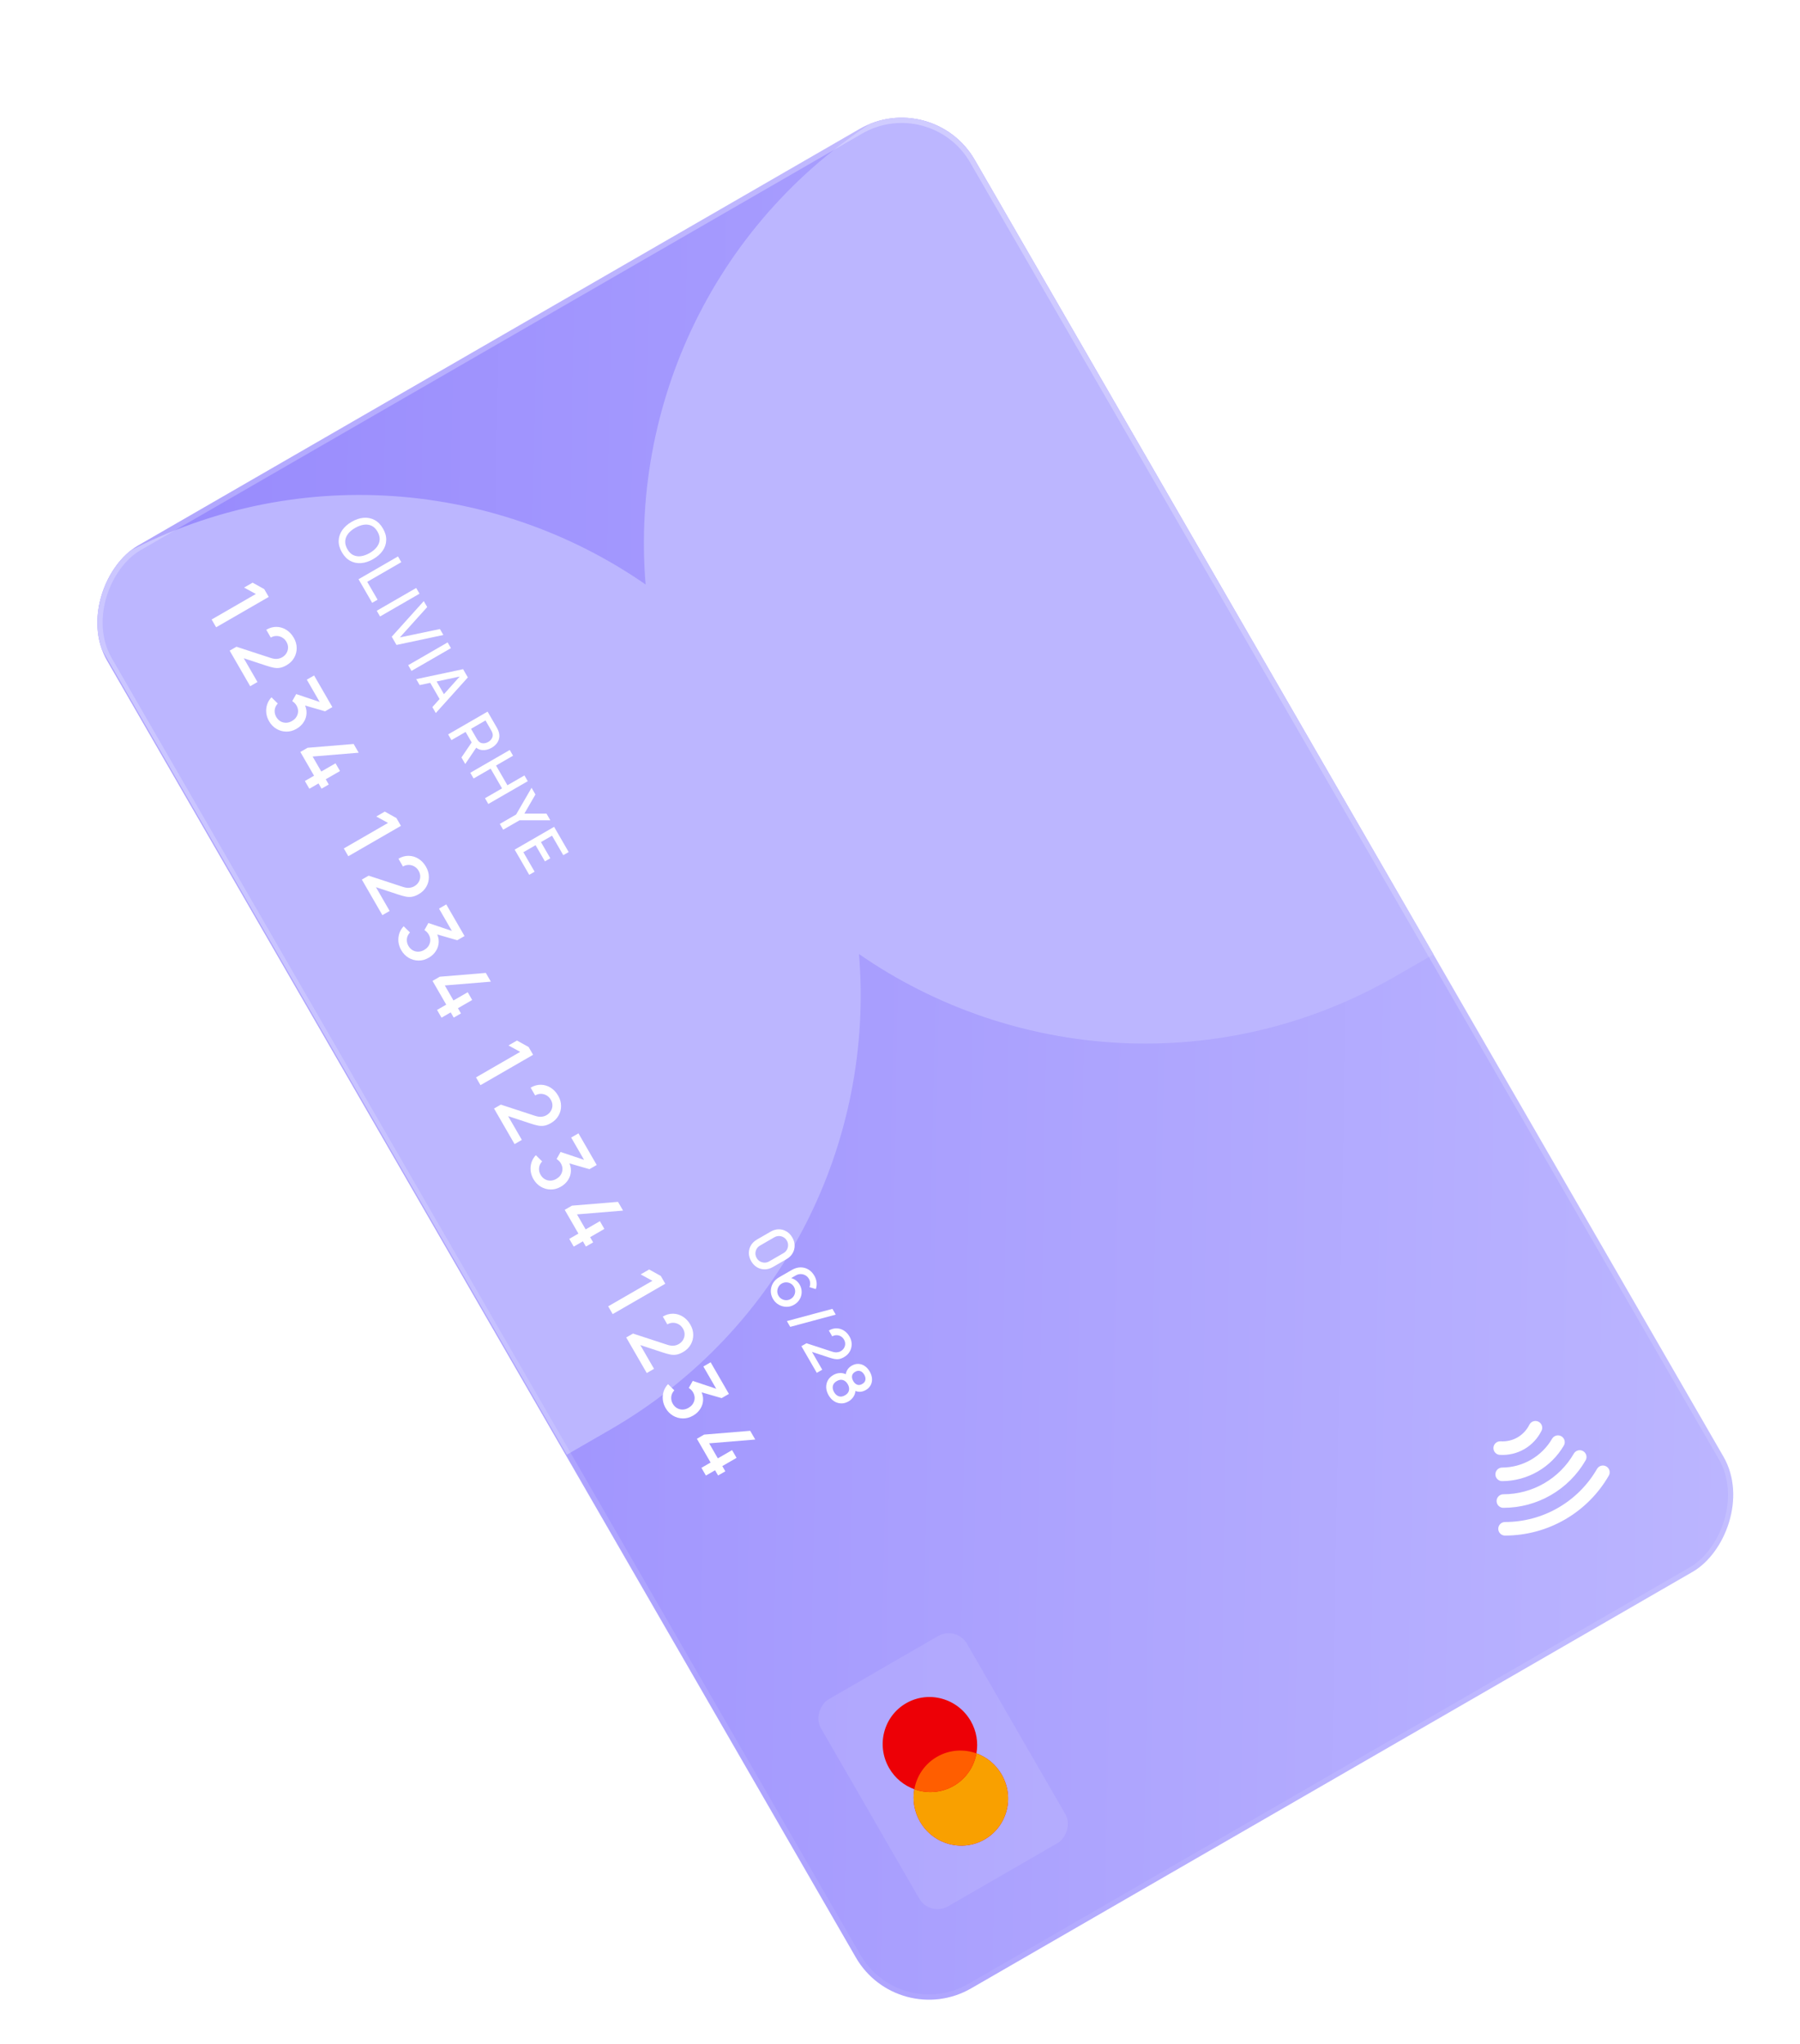
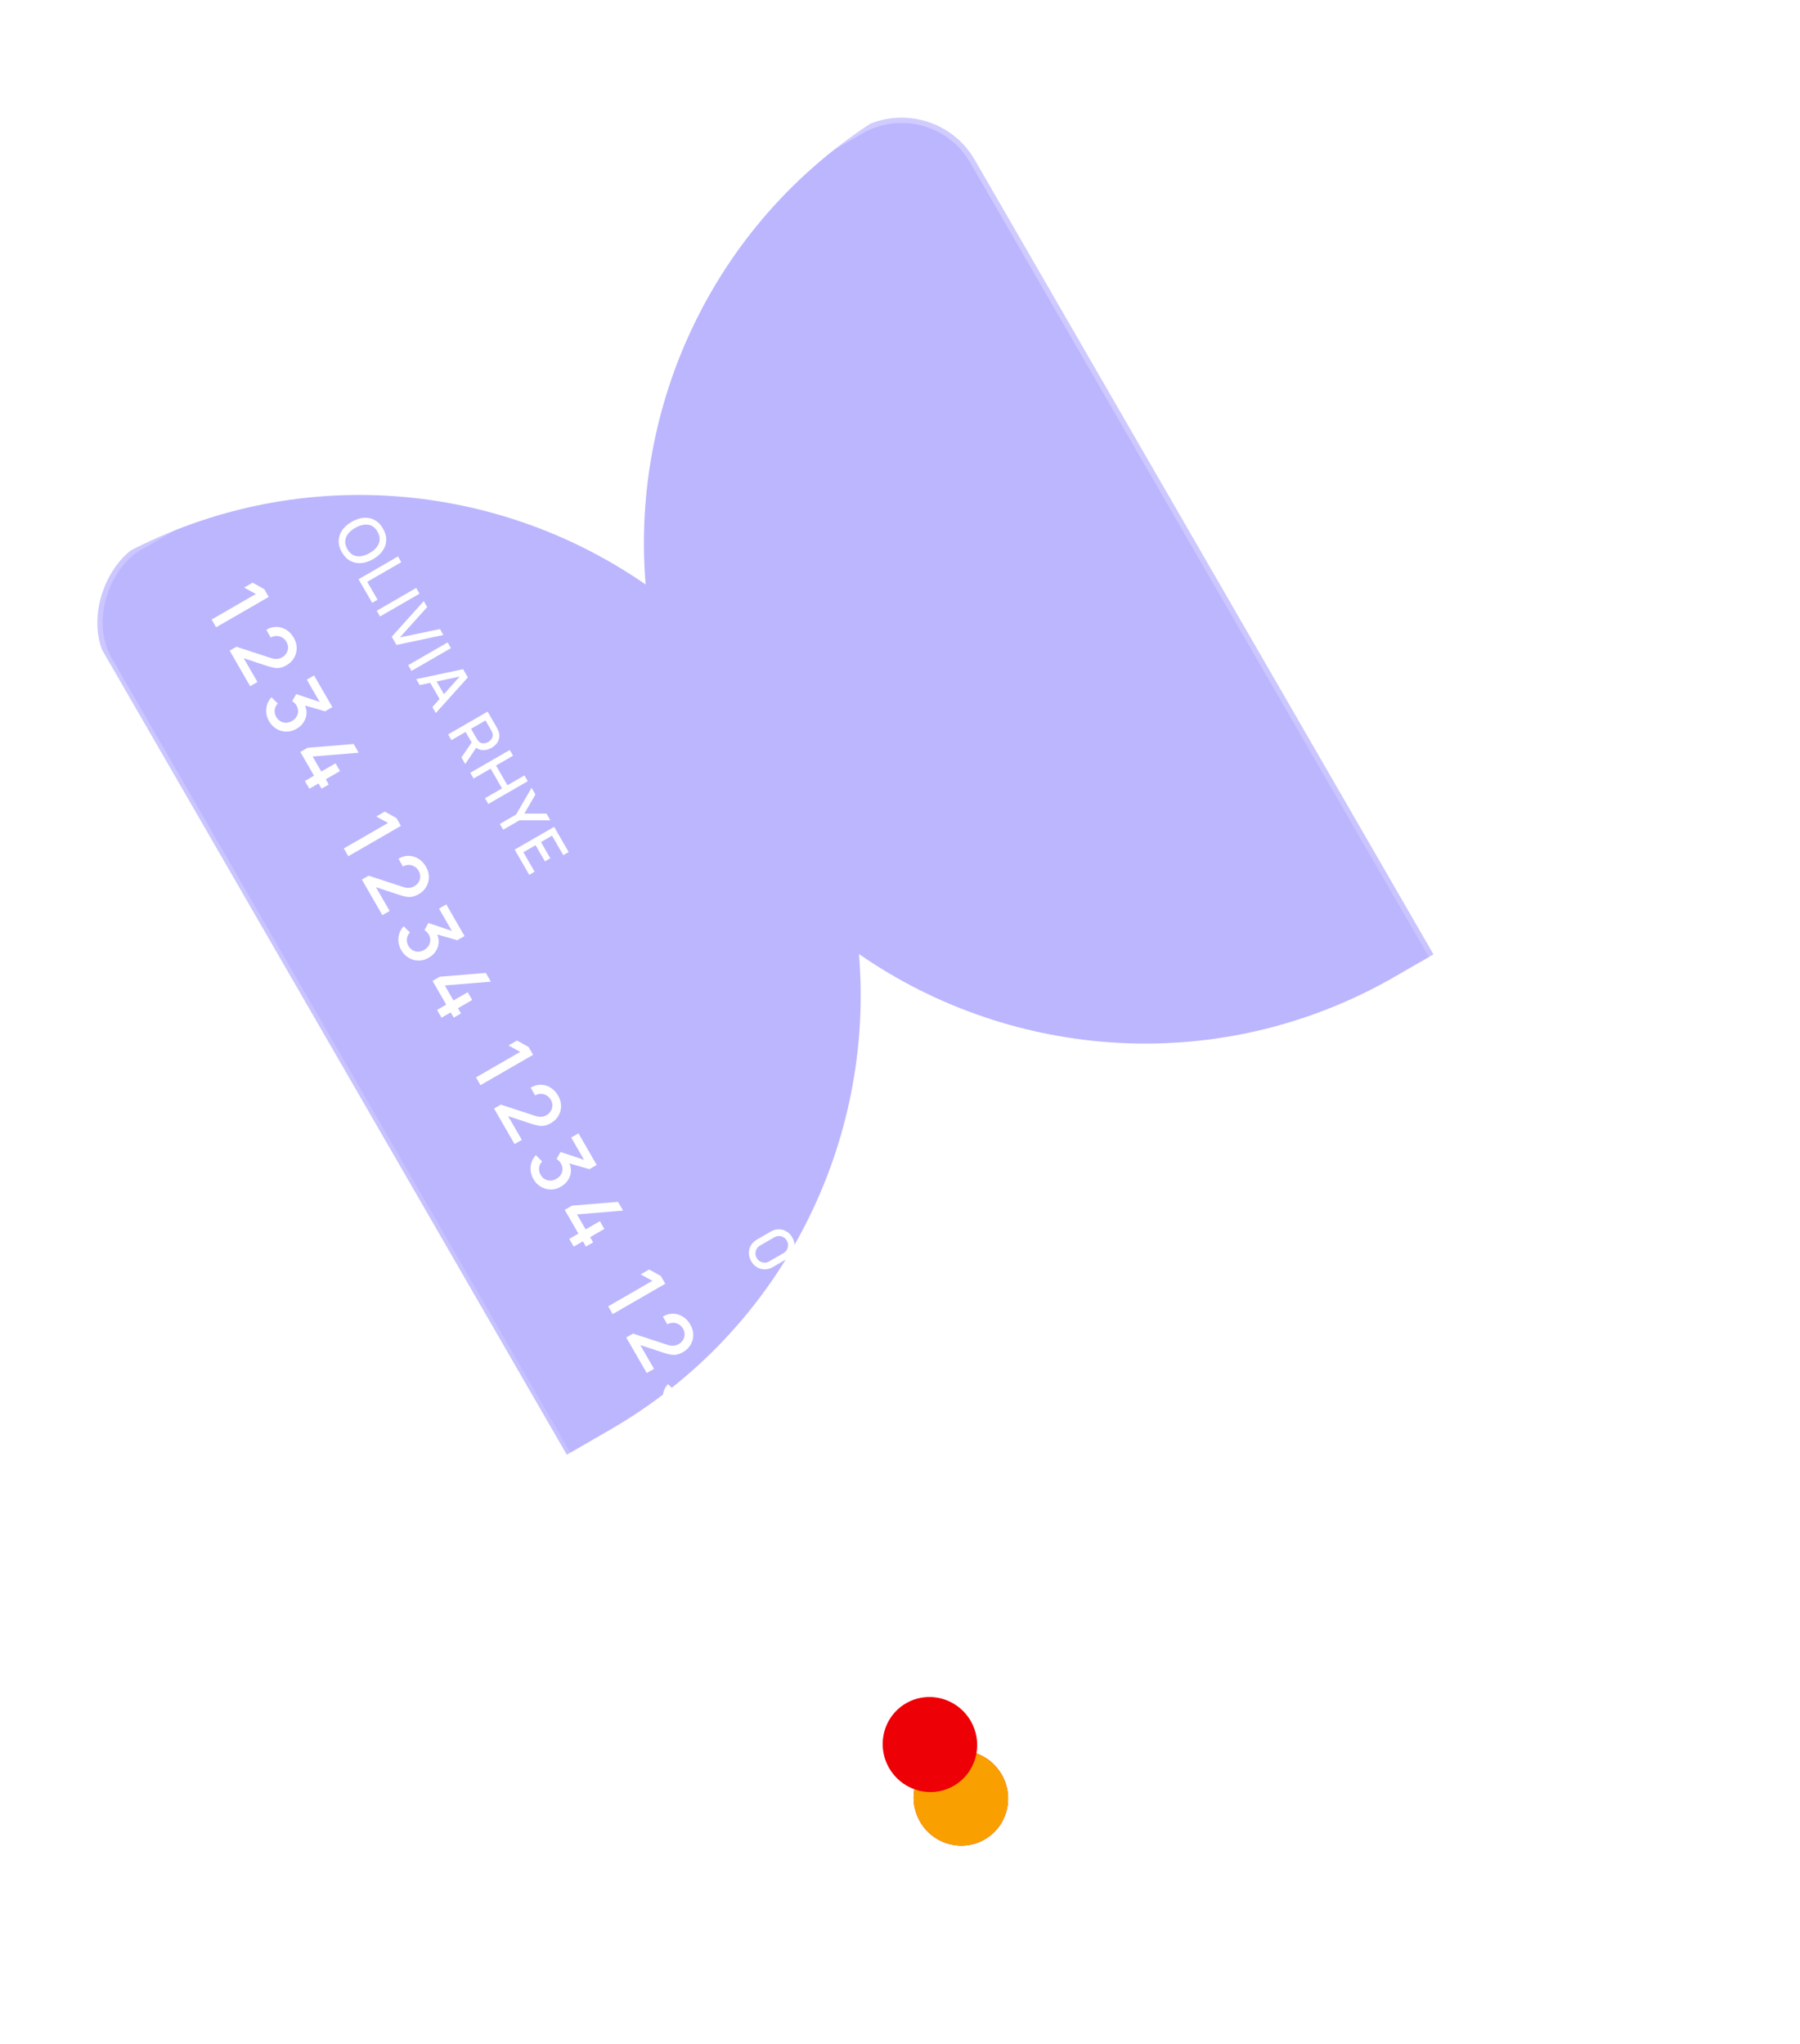
<svg xmlns="http://www.w3.org/2000/svg" width="605" height="687" viewBox="0 0 605 687" fill="none">
  <g filter="url(#filter0_dd_959_4543)">
    <g clip-path="url(#clip0_959_4543)">
-       <rect x="313.445" y="0.836" width="560" height="336.709" rx="28.354" transform="rotate(60 313.445 0.836)" fill="url(#paint0_linear_959_4543)" />
      <g clip-path="url(#clip1_959_4543)">
        <path d="M468.984 299.833L482.106 292.257L313.751 0.659L300.63 8.234C242.319 41.9 211.766 105.181 217.002 168.109C165.122 132.111 95.044 126.93 36.733 160.595L22.153 169.013L190.508 460.611L205.087 452.194C263.398 418.528 293.951 355.247 288.715 292.32C340.594 328.318 410.673 333.499 468.984 299.833Z" fill="#BCB6FF" />
      </g>
      <rect x="321.463" y="518.014" width="80.338" height="56.709" rx="7.089" transform="rotate(60 321.463 518.014)" fill="white" fill-opacity="0.1" />
      <path fill-rule="evenodd" clip-rule="evenodd" d="M309.242 583.942C313.666 591.605 323.391 594.273 330.963 589.901C338.535 585.53 341.086 575.773 336.662 568.11C334.679 564.676 331.632 562.245 328.19 561.001C328.834 557.399 328.252 553.544 326.269 550.11C321.845 542.447 312.12 539.779 304.548 544.15C296.976 548.522 294.424 558.278 298.849 565.941C300.832 569.376 303.879 571.807 307.32 573.051C306.677 576.653 307.259 580.507 309.242 583.942Z" fill="#ED0006" />
      <path fill-rule="evenodd" clip-rule="evenodd" d="M307.32 573.05C311.557 574.582 316.392 574.313 320.57 571.901C324.749 569.488 327.398 565.436 328.191 561.001C331.632 562.245 334.679 564.676 336.662 568.11C341.086 575.773 338.535 585.53 330.963 589.901C323.391 594.273 313.666 591.605 309.241 583.942C307.259 580.507 306.677 576.652 307.32 573.05Z" fill="#F9A000" />
-       <path fill-rule="evenodd" clip-rule="evenodd" d="M307.32 573.05C311.557 574.582 316.392 574.313 320.57 571.901C324.749 569.488 327.398 565.436 328.19 561.001C323.953 559.47 319.119 559.738 314.941 562.151C310.762 564.563 308.113 568.615 307.32 573.05Z" fill="#FF5E00" />
      <path d="M71.134 179.875L85.991 171.298L82.044 169.141L84.904 167.489L88.814 169.668L90.324 172.283L72.644 182.491L71.134 179.875ZM77.192 190.338L79.482 189.032L90.827 192.746C91.734 193.052 92.502 193.171 93.129 193.104C93.76 193.045 94.326 192.871 94.825 192.583C95.455 192.219 95.94 191.754 96.278 191.187C96.625 190.616 96.804 189.999 96.815 189.338C96.826 188.677 96.648 188.027 96.279 187.389C95.901 186.734 95.407 186.238 94.799 185.902C94.203 185.57 93.569 185.407 92.896 185.413C92.223 185.42 91.594 185.597 91.009 185.946L89.493 183.318C90.638 182.657 91.79 182.335 92.947 182.355C94.117 182.378 95.206 182.704 96.213 183.334C97.229 183.959 98.075 184.857 98.751 186.027C99.393 187.14 99.716 188.285 99.719 189.462C99.73 190.635 99.444 191.727 98.861 192.741C98.283 193.762 97.434 194.596 96.312 195.244C95.502 195.712 94.753 196.002 94.065 196.115C93.378 196.229 92.669 196.212 91.941 196.065C91.212 195.918 90.381 195.689 89.448 195.376L80.713 192.496L81.286 191.788L86.539 200.886L84.096 202.297L77.192 190.338ZM90.435 214.071C89.93 213.195 89.618 212.278 89.502 211.32C89.393 210.357 89.483 209.416 89.77 208.496C90.063 207.585 90.553 206.762 91.242 206.026L93.361 208.109C92.737 208.786 92.391 209.537 92.322 210.363C92.261 211.184 92.442 211.952 92.866 212.668C93.248 213.31 93.728 213.791 94.306 214.112C94.884 214.433 95.503 214.589 96.163 214.579C96.831 214.564 97.493 214.367 98.148 213.989C99.13 213.422 99.763 212.648 100.047 211.665C100.336 210.691 100.197 209.712 99.629 208.73C99.469 208.452 99.263 208.189 99.011 207.942C98.763 207.702 98.501 207.494 98.224 207.316L99.555 204.943L108.668 207.997L108.088 208.693L103.126 200.098L105.569 198.687L111.708 209.32L109.264 210.731L101.288 208.427L102.109 207.921C102.752 209.034 103.06 210.144 103.033 211.251C103.014 212.353 102.707 213.371 102.111 214.304C101.528 215.241 100.712 216.012 99.665 216.617C98.535 217.269 97.379 217.582 96.196 217.556C95.018 217.537 93.921 217.226 92.907 216.622C91.897 216.027 91.073 215.176 90.435 214.071ZM102.474 234.157L105.556 232.378L100.948 224.397L103.379 222.994L118.864 221.715L120.558 224.649L105.073 225.928L107.987 230.974L112.775 228.21L114.278 230.813L109.489 233.577L110.503 235.333L108.072 236.736L107.058 234.981L103.977 236.76L102.474 234.157ZM115.563 256.828L130.419 248.25L126.472 246.093L129.333 244.441L133.243 246.62L134.753 249.235L117.073 259.443L115.563 256.828ZM121.62 267.291L123.911 265.984L135.255 269.699C136.163 270.004 136.93 270.123 137.557 270.056C138.189 269.997 138.754 269.823 139.253 269.535C139.884 269.171 140.368 268.706 140.707 268.139C141.054 267.568 141.233 266.952 141.244 266.291C141.255 265.629 141.076 264.979 140.707 264.341C140.329 263.686 139.836 263.191 139.227 262.855C138.631 262.522 137.997 262.359 137.324 262.365C136.651 262.372 136.022 262.549 135.438 262.898L133.921 260.27C135.067 259.609 136.218 259.288 137.376 259.307C138.546 259.33 139.634 259.656 140.642 260.286C141.658 260.911 142.503 261.809 143.179 262.979C143.822 264.093 144.145 265.238 144.147 266.415C144.159 267.587 143.873 268.68 143.29 269.693C142.712 270.714 141.862 271.549 140.741 272.196C139.93 272.664 139.181 272.954 138.494 273.068C137.806 273.181 137.098 273.164 136.369 273.017C135.641 272.87 134.809 272.641 133.876 272.329L125.141 269.448L125.715 268.741L130.967 277.839L128.524 279.249L121.62 267.291ZM134.864 291.024C134.358 290.148 134.047 289.231 133.93 288.272C133.821 287.309 133.911 286.368 134.199 285.449C134.491 284.538 134.982 283.714 135.67 282.978L137.79 285.062C137.166 285.738 136.819 286.49 136.75 287.315C136.689 288.136 136.871 288.904 137.295 289.62C137.676 290.262 138.156 290.743 138.734 291.064C139.313 291.385 139.932 291.541 140.592 291.531C141.26 291.516 141.921 291.32 142.576 290.942C143.558 290.375 144.191 289.6 144.475 288.617C144.764 287.643 144.625 286.665 144.058 285.682C143.897 285.404 143.691 285.141 143.439 284.894C143.192 284.655 142.929 284.446 142.652 284.268L143.983 281.895L153.097 284.949L152.516 285.645L147.554 277.05L149.997 275.64L156.136 286.272L153.693 287.683L145.717 285.38L146.537 284.873C147.18 285.986 147.488 287.096 147.461 288.203C147.443 289.305 147.135 290.323 146.539 291.256C145.956 292.193 145.141 292.964 144.093 293.569C142.963 294.221 141.807 294.534 140.624 294.508C139.446 294.49 138.35 294.179 137.335 293.575C136.326 292.979 135.502 292.129 134.864 291.024ZM146.902 311.109L149.984 309.33L145.376 301.349L147.807 299.946L163.292 298.667L164.986 301.602L149.502 302.88L152.415 307.927L157.203 305.162L158.706 307.765L153.918 310.529L154.931 312.285L152.5 313.689L151.487 311.933L148.405 313.712L146.902 311.109ZM159.991 333.78L174.847 325.203L170.901 323.045L173.761 321.393L177.671 323.572L179.181 326.188L161.501 336.395L159.991 333.78ZM166.048 344.243L168.339 342.937L179.684 346.651C180.591 346.956 181.359 347.076 181.985 347.008C182.617 346.949 183.183 346.775 183.682 346.487C184.312 346.123 184.797 345.658 185.135 345.092C185.482 344.52 185.661 343.904 185.672 343.243C185.683 342.582 185.504 341.932 185.136 341.293C184.758 340.638 184.264 340.143 183.656 339.807C183.06 339.474 182.425 339.311 181.752 339.318C181.08 339.324 180.451 339.502 179.866 339.85L178.349 337.223C179.495 336.561 180.647 336.24 181.804 336.259C182.974 336.282 184.063 336.609 185.07 337.238C186.086 337.863 186.932 338.761 187.607 339.932C188.25 341.045 188.573 342.19 188.576 343.367C188.587 344.539 188.301 345.632 187.718 346.645C187.14 347.666 186.29 348.501 185.169 349.148C184.359 349.616 183.61 349.907 182.922 350.02C182.234 350.133 181.526 350.116 180.798 349.97C180.069 349.823 179.238 349.593 178.304 349.281L169.57 346.401L170.143 345.693L175.396 354.791L172.953 356.201L166.048 344.243ZM179.292 367.976C178.786 367.1 178.475 366.183 178.358 365.224C178.25 364.261 178.339 363.32 178.627 362.401C178.92 361.49 179.41 360.666 180.099 359.931L182.218 362.014C181.594 362.691 181.247 363.442 181.178 364.267C181.117 365.088 181.299 365.857 181.723 366.572C182.105 367.214 182.585 367.696 183.163 368.017C183.741 368.338 184.36 368.493 185.02 368.483C185.688 368.468 186.35 368.272 187.004 367.894C187.987 367.327 188.62 366.552 188.904 365.57C189.193 364.595 189.053 363.617 188.486 362.635C188.326 362.356 188.119 362.094 187.867 361.846C187.62 361.607 187.358 361.398 187.08 361.22L188.411 358.847L197.525 361.902L196.944 362.597L191.982 354.003L194.426 352.592L200.564 363.225L198.121 364.635L190.145 362.332L190.966 361.825C191.608 362.939 191.916 364.049 191.89 365.155C191.871 366.257 191.564 367.275 190.968 368.209C190.385 369.146 189.569 369.916 188.521 370.521C187.392 371.174 186.236 371.486 185.053 371.46C183.874 371.442 182.778 371.131 181.764 370.527C180.754 369.931 179.93 369.081 179.292 367.976ZM191.331 388.062L194.412 386.282L189.805 378.302L192.236 376.898L207.721 375.619L209.415 378.554L193.93 379.833L196.843 384.879L201.632 382.114L203.135 384.717L198.346 387.482L199.36 389.237L196.929 390.641L195.915 388.885L192.833 390.664L191.331 388.062ZM204.42 410.732L219.276 402.155L215.329 399.997L218.19 398.346L222.1 400.525L223.61 403.14L205.929 413.347L204.42 410.732ZM210.477 421.195L212.767 419.889L224.112 423.603C225.02 423.909 225.787 424.028 226.414 423.96C227.045 423.901 227.611 423.728 228.11 423.439C228.74 423.076 229.225 422.61 229.564 422.044C229.91 421.472 230.089 420.856 230.1 420.195C230.112 419.534 229.933 418.884 229.564 418.245C229.186 417.591 228.693 417.095 228.084 416.759C227.488 416.426 226.854 416.263 226.181 416.27C225.508 416.276 224.879 416.454 224.295 416.802L222.778 414.175C223.924 413.513 225.075 413.192 226.232 413.212C227.402 413.235 228.491 413.561 229.499 414.191C230.514 414.816 231.36 415.713 232.036 416.884C232.679 417.997 233.001 419.142 233.004 420.319C233.015 421.491 232.729 422.584 232.147 423.597C231.569 424.619 230.719 425.453 229.597 426.1C228.787 426.568 228.038 426.859 227.35 426.972C226.663 427.085 225.955 427.069 225.226 426.922C224.497 426.775 223.666 426.545 222.733 426.233L213.998 423.353L214.572 422.645L219.824 431.743L217.381 433.154L210.477 421.195ZM223.721 444.928C223.215 444.052 222.904 443.135 222.787 442.177C222.678 441.213 222.768 440.272 223.056 439.353C223.348 438.442 223.839 437.619 224.527 436.883L226.646 438.966C226.022 439.643 225.676 440.394 225.607 441.22C225.546 442.041 225.727 442.809 226.152 443.524C226.533 444.166 227.013 444.648 227.591 444.969C228.169 445.29 228.788 445.445 229.448 445.435C230.117 445.421 230.778 445.224 231.433 444.846C232.415 444.279 233.048 443.504 233.332 442.522C233.621 441.547 233.482 440.569 232.915 439.587C232.754 439.309 232.548 439.046 232.296 438.798C232.048 438.559 231.786 438.351 231.509 438.172L232.84 435.8L241.954 438.854L241.373 439.549L236.411 430.955L238.854 429.544L244.993 440.177L242.55 441.587L234.573 439.284L235.394 438.778C236.037 439.891 236.345 441.001 236.318 442.108C236.3 443.21 235.992 444.227 235.396 445.161C234.813 446.098 233.998 446.869 232.95 447.474C231.82 448.126 230.664 448.439 229.481 448.412C228.303 448.394 227.206 448.083 226.192 447.479C225.182 446.883 224.359 446.033 223.721 444.928ZM235.759 465.014L238.841 463.235L234.233 455.254L236.664 453.85L252.149 452.572L253.843 455.506L238.358 456.785L241.272 461.831L246.06 459.066L247.563 461.669L242.775 464.434L243.788 466.19L241.357 467.593L240.344 465.837L237.262 467.617L235.759 465.014Z" fill="white" />
      <path d="M114.921 157.292C114.156 155.966 113.792 154.67 113.831 153.403C113.875 152.134 114.272 150.951 115.023 149.854C115.777 148.764 116.838 147.824 118.207 147.034C119.576 146.243 120.921 145.794 122.242 145.686C123.567 145.585 124.787 145.834 125.903 146.434C127.025 147.03 127.968 147.991 128.734 149.317C129.496 150.637 129.855 151.932 129.81 153.202C129.776 154.474 129.381 155.655 128.627 156.746C127.873 157.836 126.812 158.776 125.443 159.566C124.074 160.357 122.729 160.806 121.408 160.914C120.087 161.022 118.864 160.774 117.738 160.172C116.622 159.572 115.683 158.612 114.921 157.292ZM116.754 156.234C117.284 157.18 117.94 157.841 118.721 158.217C119.512 158.595 120.379 158.721 121.321 158.594C122.269 158.464 123.25 158.107 124.263 157.522C125.276 156.937 126.069 156.27 126.644 155.521C127.224 154.769 127.545 153.957 127.607 153.086C127.673 152.222 127.438 151.318 126.902 150.375C126.372 149.429 125.714 148.765 124.929 148.383C124.147 148.008 123.282 147.885 122.334 148.015C121.386 148.145 120.404 148.499 119.387 149.078C118.371 149.657 117.573 150.322 116.992 151.075C116.418 151.824 116.1 152.634 116.037 153.504C115.979 154.381 116.218 155.291 116.754 156.234ZM120.511 166.336L133.771 158.68L134.882 160.605L123.436 167.213L126.903 173.217L125.089 174.264L120.511 166.336ZM126.629 176.933L139.889 169.277L141.001 171.202L127.741 178.857L126.629 176.933ZM131.666 185.656L142.438 173.691L143.591 175.689L134.395 185.897L147.86 183.083L149.014 185.081L133.266 188.428L131.666 185.656ZM137.194 195.231L150.454 187.575L151.565 189.5L138.305 197.155L137.194 195.231ZM139.901 199.921L155.65 196.574L157.25 199.346L146.478 211.311L145.324 209.313L155.133 198.358L155.42 198.856L141.055 201.919L139.901 199.921ZM144.186 200.43L145.991 199.388L149.989 206.313L148.184 207.355L144.186 200.43ZM150.624 218.492L163.884 210.836L166.978 216.196C167.052 216.324 167.138 216.488 167.236 216.685C167.34 216.879 167.426 217.071 167.494 217.26C167.803 218.064 167.906 218.823 167.803 219.538C167.703 220.258 167.429 220.912 166.982 221.497C166.534 222.083 165.954 222.582 165.242 222.993C164.186 223.602 163.119 223.859 162.039 223.761C160.966 223.661 160.023 223.125 159.209 222.154L158.665 221.425L156.495 217.668L151.735 220.417L150.624 218.492ZM155.1 226.245L158.986 220.515L160.605 222.171L156.371 228.446L155.1 226.245ZM158.319 216.615L160.259 219.976C160.33 220.099 160.414 220.231 160.512 220.371C160.612 220.517 160.717 220.649 160.826 220.766C161.145 221.106 161.496 221.325 161.88 221.422C162.27 221.517 162.658 221.522 163.043 221.438C163.429 221.355 163.784 221.219 164.11 221.031C164.435 220.844 164.727 220.605 164.986 220.317C165.251 220.024 165.438 219.688 165.545 219.307C165.658 218.922 165.648 218.506 165.513 218.06C165.472 217.904 165.413 217.746 165.337 217.585C165.264 217.431 165.192 217.292 165.121 217.169L163.181 213.808L158.319 216.615ZM158.071 231.391L171.331 223.735L172.442 225.66L166.724 228.961L170.551 235.591L176.27 232.29L177.386 234.224L164.126 241.879L163.01 239.945L168.737 236.639L164.91 230.009L159.182 233.315L158.071 231.391ZM167.996 248.582L173.475 245.419L178.667 236.442L179.964 238.689L176.249 245.119L183.675 245.116L184.972 247.363L174.602 247.371L169.123 250.534L167.996 248.582ZM172.986 257.225L186.246 249.569L191.137 258.041L189.323 259.088L185.543 252.541L181.823 254.689L184.965 260.131L183.151 261.178L180.009 255.736L175.911 258.102L179.691 264.649L177.877 265.696L172.986 257.225Z" fill="white" />
      <path d="M252.489 395.566C251.968 394.664 251.704 393.752 251.696 392.832C251.695 391.908 251.925 391.046 252.389 390.246C252.856 389.453 253.54 388.796 254.443 388.275L259.01 385.638C259.912 385.117 260.824 384.852 261.744 384.845C262.669 384.843 263.527 385.076 264.321 385.543C265.12 386.006 265.781 386.689 266.302 387.592C266.823 388.494 267.084 389.407 267.085 390.331C267.093 391.252 266.863 392.109 266.396 392.902C265.933 393.702 265.25 394.362 264.348 394.883L259.78 397.52C258.878 398.041 257.965 398.302 257.041 398.304C256.12 398.311 255.26 398.083 254.461 397.62C253.667 397.153 253.01 396.469 252.489 395.566ZM254.331 394.503C254.614 394.994 254.988 395.372 255.451 395.636C255.925 395.903 256.43 396.041 256.967 396.05C257.511 396.056 258.031 395.915 258.528 395.628L263.354 392.842C263.845 392.558 264.221 392.182 264.481 391.712C264.748 391.239 264.881 390.732 264.881 390.192C264.89 389.655 264.753 389.141 264.469 388.65C264.186 388.158 263.807 387.779 263.334 387.512C262.87 387.248 262.367 387.113 261.823 387.108C261.286 387.099 260.772 387.236 260.281 387.519L255.455 390.305C254.958 390.592 254.576 390.973 254.309 391.446C254.048 391.916 253.913 392.419 253.904 392.956C253.905 393.496 254.047 394.012 254.331 394.503ZM259.805 408.239C259.309 407.379 259.065 406.489 259.073 405.567C259.088 404.642 259.334 403.772 259.812 402.955C260.294 402.145 260.989 401.478 261.898 400.953L266.124 398.513C267.088 397.957 268.051 397.667 269.011 397.644C269.976 397.628 270.866 397.858 271.683 398.337C272.502 398.821 273.182 399.53 273.72 400.463C274.125 401.163 274.372 401.896 274.462 402.662C274.553 403.428 274.466 404.186 274.203 404.936L272.073 404.287C272.253 403.847 272.328 403.382 272.299 402.892C272.279 402.404 272.145 401.945 271.897 401.515C271.578 400.963 271.166 400.554 270.661 400.289C270.162 400.021 269.632 399.889 269.07 399.894C268.512 399.905 267.99 400.051 267.505 400.331L265.074 401.734L265.28 401.112C265.997 401.206 266.663 401.452 267.277 401.85C267.892 402.248 268.385 402.77 268.758 403.414C269.232 404.237 269.463 405.082 269.448 405.95C269.443 406.82 269.219 407.629 268.774 408.377C268.334 409.131 267.702 409.745 266.879 410.22C266.051 410.698 265.178 410.924 264.262 410.896C263.355 410.871 262.502 410.627 261.703 410.164C260.913 409.703 260.28 409.061 259.805 408.239ZM261.656 407.17C261.933 407.649 262.301 408.018 262.761 408.276C263.221 408.534 263.715 408.666 264.243 408.673C264.77 408.679 265.274 408.544 265.752 408.268C266.231 407.991 266.6 407.623 266.858 407.163C267.12 406.709 267.254 406.218 267.26 405.691C267.267 405.163 267.132 404.66 266.855 404.181C266.579 403.702 266.209 403.33 265.745 403.066C265.285 402.808 264.791 402.676 264.264 402.669C263.736 402.663 263.233 402.798 262.754 403.074C262.281 403.347 261.916 403.714 261.658 404.174C261.399 404.634 261.264 405.129 261.251 405.661C261.245 406.188 261.38 406.691 261.656 407.17ZM279.781 411.577L280.903 413.52L265.601 417.639L264.479 415.696L279.781 411.577ZM269.358 424.125L271.076 423.146L279.585 425.931C280.265 426.161 280.841 426.25 281.311 426.199C281.785 426.155 282.209 426.025 282.583 425.809C283.056 425.536 283.419 425.187 283.673 424.762C283.933 424.333 284.068 423.871 284.076 423.375C284.084 422.879 283.95 422.392 283.674 421.913C283.39 421.422 283.02 421.05 282.564 420.798C282.117 420.549 281.641 420.427 281.136 420.432C280.632 420.436 280.16 420.569 279.722 420.831L278.584 418.86C279.443 418.364 280.307 418.123 281.175 418.138C282.052 418.155 282.869 418.4 283.625 418.872C284.386 419.341 285.021 420.014 285.528 420.892C286.01 421.727 286.252 422.586 286.254 423.468C286.262 424.348 286.048 425.167 285.611 425.927C285.177 426.693 284.54 427.319 283.699 427.804C283.091 428.155 282.529 428.373 282.014 428.458C281.498 428.543 280.967 428.531 280.42 428.42C279.874 428.31 279.25 428.138 278.55 427.904L271.999 425.744L272.429 425.213L276.369 432.036L274.536 433.094L269.358 424.125ZM278.509 440.633C278.009 439.768 277.738 438.901 277.695 438.034C277.662 437.169 277.846 436.367 278.246 435.628C278.65 434.896 279.26 434.294 280.077 433.822C280.838 433.383 281.637 433.159 282.475 433.15C283.313 433.141 284.117 433.385 284.887 433.881L284.203 434.227C284.226 433.461 284.411 432.773 284.755 432.165C285.109 431.559 285.612 431.069 286.263 430.693C287.018 430.257 287.773 430.054 288.527 430.085C289.282 430.116 289.987 430.352 290.642 430.792C291.301 431.238 291.86 431.861 292.321 432.659C292.782 433.457 293.039 434.25 293.093 435.037C293.146 435.825 292.998 436.553 292.647 437.222C292.297 437.891 291.744 438.443 290.989 438.879C290.338 439.255 289.669 439.449 288.98 439.462C288.292 439.475 287.598 439.286 286.898 438.896L287.527 438.496C287.587 439.395 287.402 440.209 286.973 440.94C286.55 441.667 285.958 442.251 285.196 442.69C284.38 443.161 283.552 443.386 282.712 443.363C281.872 443.341 281.084 443.096 280.348 442.629C279.618 442.158 279.005 441.493 278.509 440.633ZM280.341 439.575C280.752 440.288 281.279 440.753 281.921 440.972C282.569 441.187 283.267 441.078 284.016 440.646C284.765 440.213 285.208 439.663 285.346 438.994C285.494 438.328 285.36 437.635 284.945 436.917C284.531 436.199 283.996 435.734 283.342 435.522C282.697 435.313 282.001 435.425 281.252 435.857C280.503 436.29 280.059 436.84 279.922 437.509C279.79 438.175 279.93 438.863 280.341 439.575ZM286.787 435.854C287.138 436.462 287.572 436.866 288.089 437.067C288.615 437.27 289.189 437.193 289.809 436.835C290.429 436.477 290.782 436.019 290.87 435.461C290.967 434.906 290.84 434.324 290.489 433.717C290.138 433.109 289.696 432.705 289.163 432.505C288.636 432.302 288.063 432.379 287.443 432.737C286.823 433.095 286.469 433.553 286.382 434.111C286.301 434.665 286.436 435.246 286.787 435.854Z" fill="white" />
      <g clip-path="url(#clip2_959_4543)">
        <path d="M538.752 466.522C535.419 472.294 530.625 477.088 524.852 480.421C519.079 483.754 512.53 485.509 505.864 485.509M530.957 461.375C528.357 465.878 524.618 469.617 520.115 472.217C515.612 474.817 510.504 476.185 505.305 476.185M523.648 456.386C521.738 459.66 519 462.383 515.71 464.283C512.419 466.183 508.692 467.192 504.902 467.209M516.076 451.55C514.977 453.748 513.286 455.554 511.193 456.763C509.1 457.971 506.689 458.533 504.236 458.385" stroke="white" stroke-width="4.557" stroke-linecap="round" />
      </g>
    </g>
    <rect x="313.12" y="2.046" width="558.228" height="334.937" rx="27.468" transform="rotate(60 313.12 2.046)" stroke="url(#paint1_linear_959_4543)" stroke-opacity="0.3" stroke-width="1.772" />
  </g>
  <defs>
    <filter id="filter0_dd_959_4543" x="0.581" y="0.836" width="614.13" height="695.86" filterUnits="userSpaceOnUse" color-interpolation-filters="sRGB">
      <feFlood flood-opacity="0" result="BackgroundImageFix" />
      <feColorMatrix in="SourceAlpha" type="matrix" values="0 0 0 0 0 0 0 0 0 0 0 0 0 0 0 0 0 0 127 0" result="hardAlpha" />
      <feMorphology radius="3.544" operator="erode" in="SourceAlpha" result="effect1_dropShadow_959_4543" />
      <feOffset dy="7.089" />
      <feGaussianBlur stdDeviation="5.316" />
      <feComposite in2="hardAlpha" operator="out" />
      <feColorMatrix type="matrix" values="0 0 0 0 0.063 0 0 0 0 0.094 0 0 0 0 0.157 0 0 0 0.03 0" />
      <feBlend mode="normal" in2="BackgroundImageFix" result="effect1_dropShadow_959_4543" />
      <feColorMatrix in="SourceAlpha" type="matrix" values="0 0 0 0 0 0 0 0 0 0 0 0 0 0 0 0 0 0 127 0" result="hardAlpha" />
      <feMorphology radius="7.089" operator="erode" in="SourceAlpha" result="effect2_dropShadow_959_4543" />
      <feOffset dy="21.266" />
      <feGaussianBlur stdDeviation="14.177" />
      <feComposite in2="hardAlpha" operator="out" />
      <feColorMatrix type="matrix" values="0 0 0 0 0.063 0 0 0 0 0.094 0 0 0 0 0.157 0 0 0 0.08 0" />
      <feBlend mode="normal" in2="effect1_dropShadow_959_4543" result="effect2_dropShadow_959_4543" />
      <feBlend mode="normal" in="SourceGraphic" in2="effect2_dropShadow_959_4543" result="shape" />
    </filter>
    <linearGradient id="paint0_linear_959_4543" x1="313.436" y1="337.542" x2="610.827" y2="-157.067" gradientUnits="userSpaceOnUse">
      <stop stop-color="#9688FD" />
      <stop offset="1" stop-color="#BCB6FF" />
    </linearGradient>
    <linearGradient id="paint1_linear_959_4543" x1="313.445" y1="15.054" x2="860.654" y2="357.957" gradientUnits="userSpaceOnUse">
      <stop stop-color="white" />
      <stop offset="1" stop-color="white" stop-opacity="0.2" />
    </linearGradient>
    <clipPath id="clip0_959_4543">
      <rect x="313.445" y="0.836" width="560" height="336.709" rx="28.354" transform="rotate(60 313.445 0.836)" fill="white" />
    </clipPath>
    <clipPath id="clip1_959_4543">
      <rect width="336.709" height="336.709" fill="white" transform="translate(313.751 0.659) rotate(60)" />
    </clipPath>
    <clipPath id="clip2_959_4543">
-       <rect width="35.443" height="42.532" fill="white" transform="translate(527.307 442.142) rotate(60)" />
-     </clipPath>
+       </clipPath>
  </defs>
</svg>